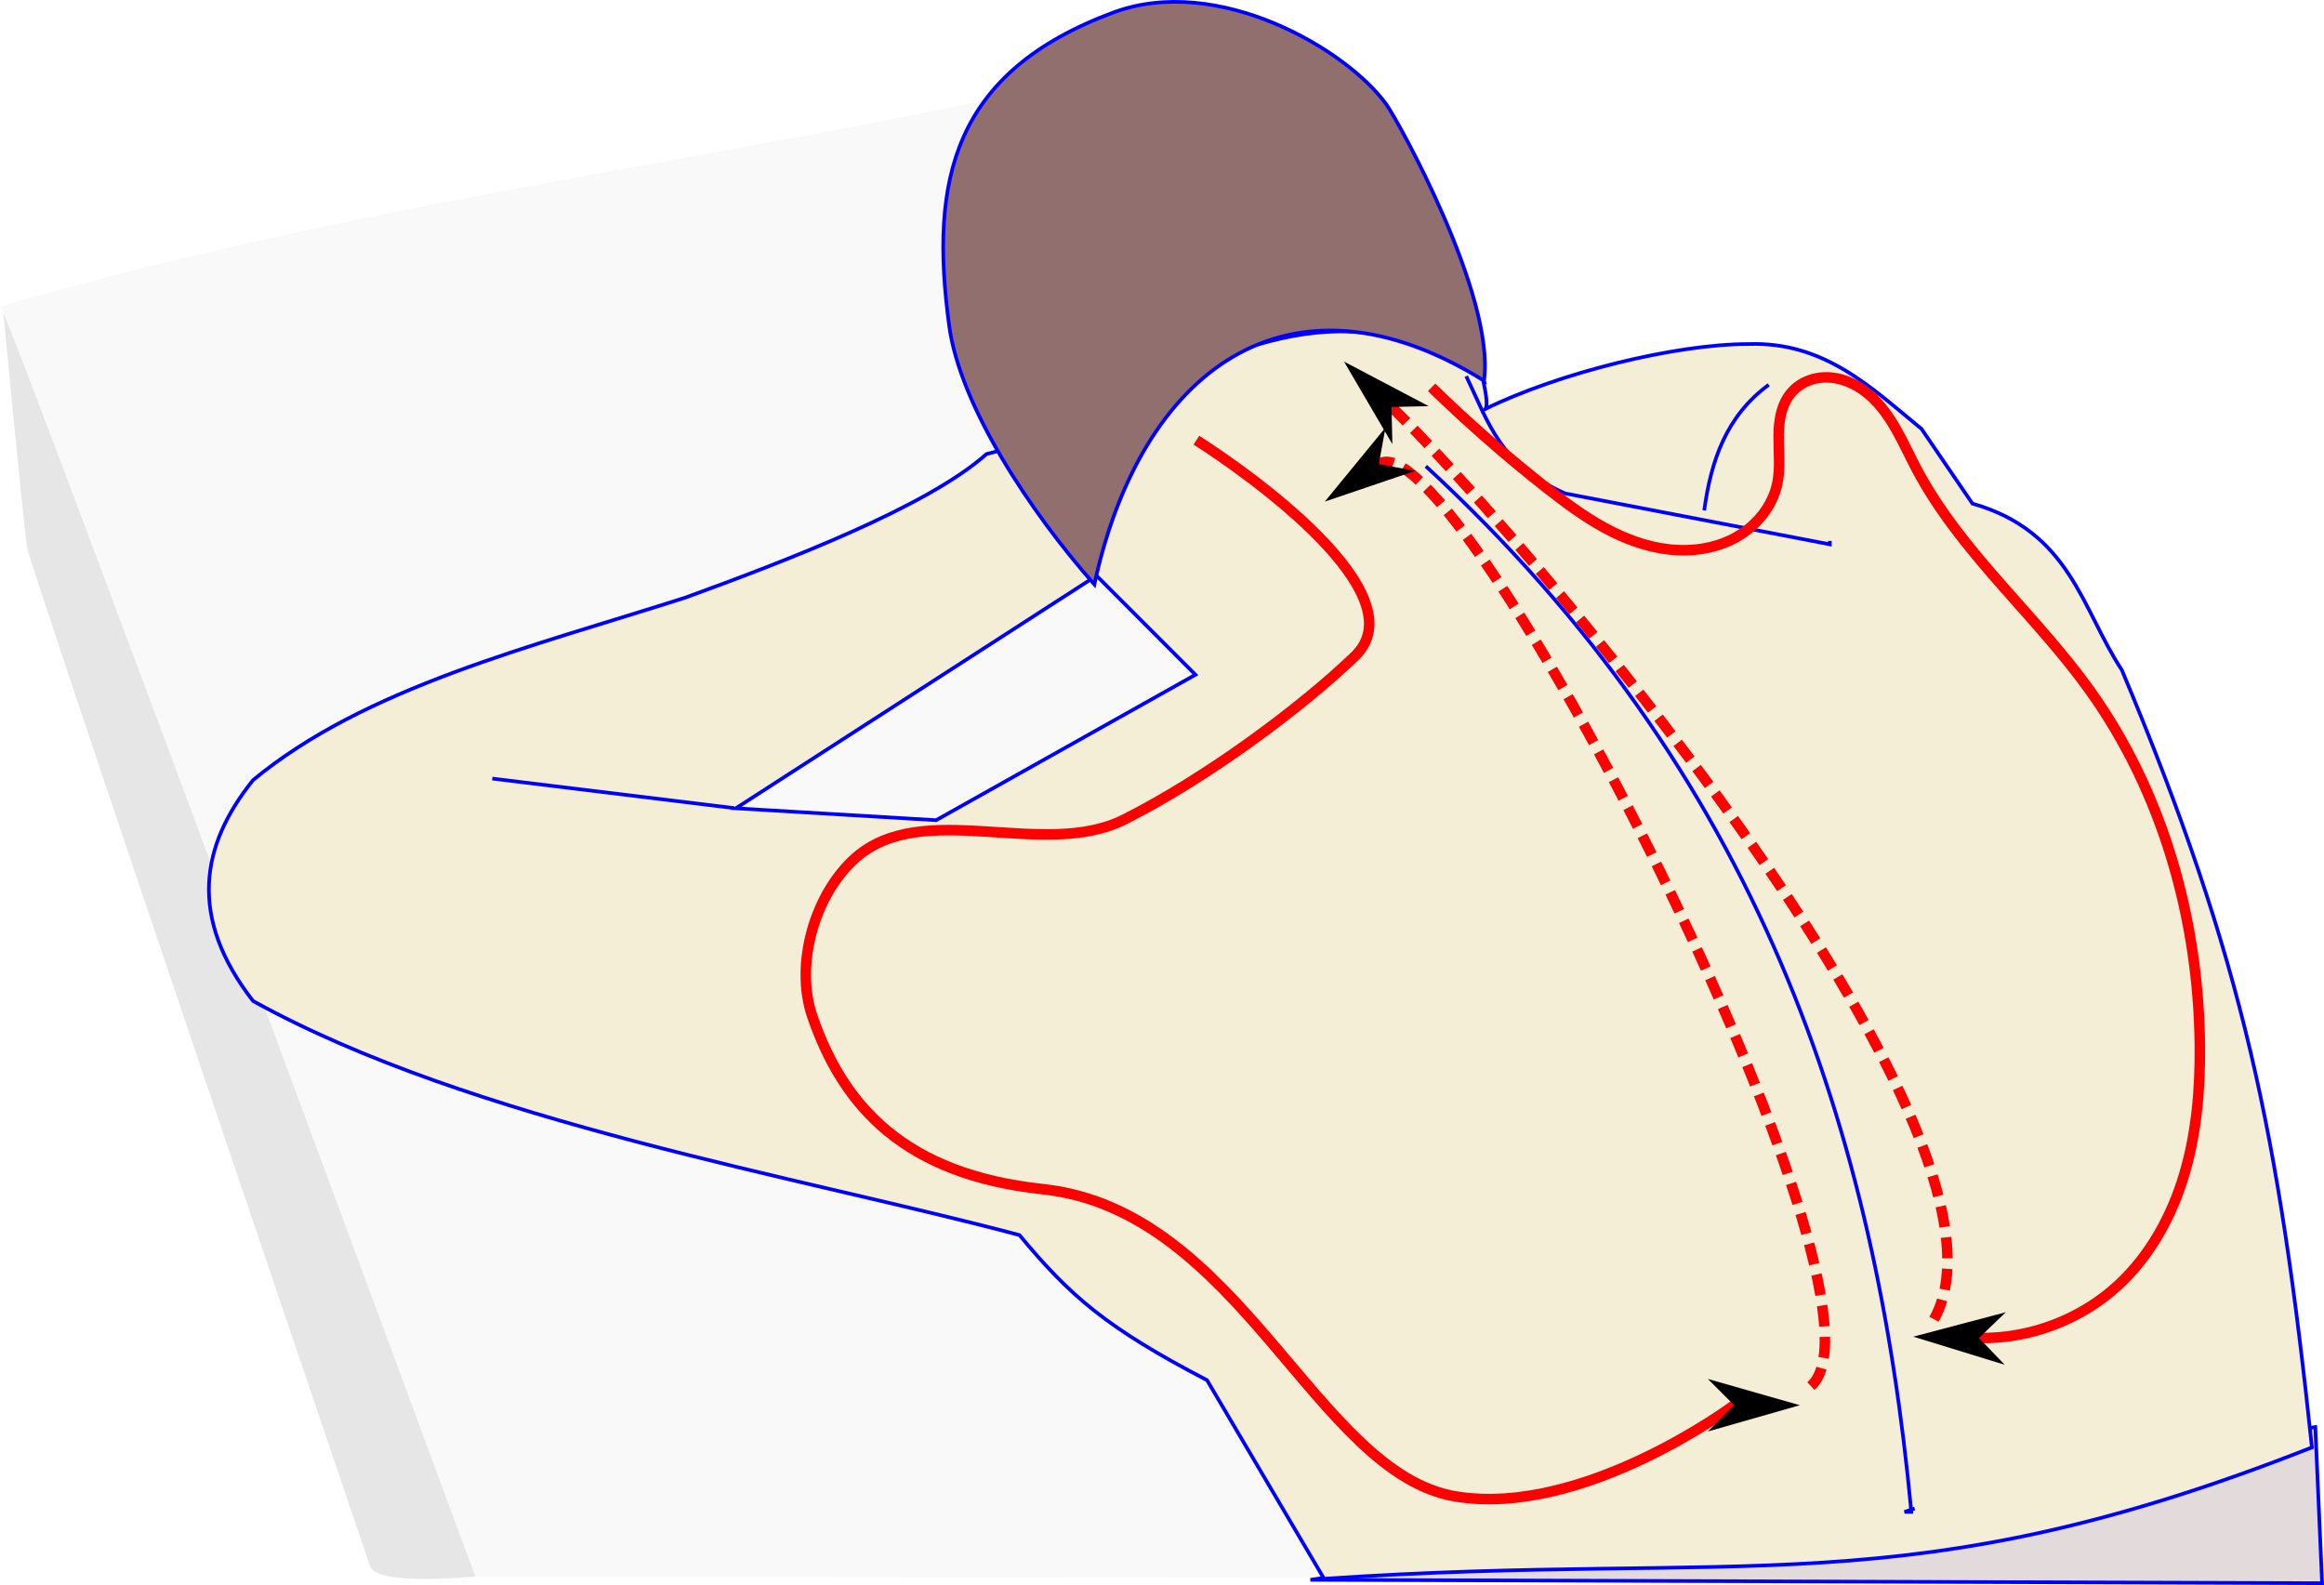
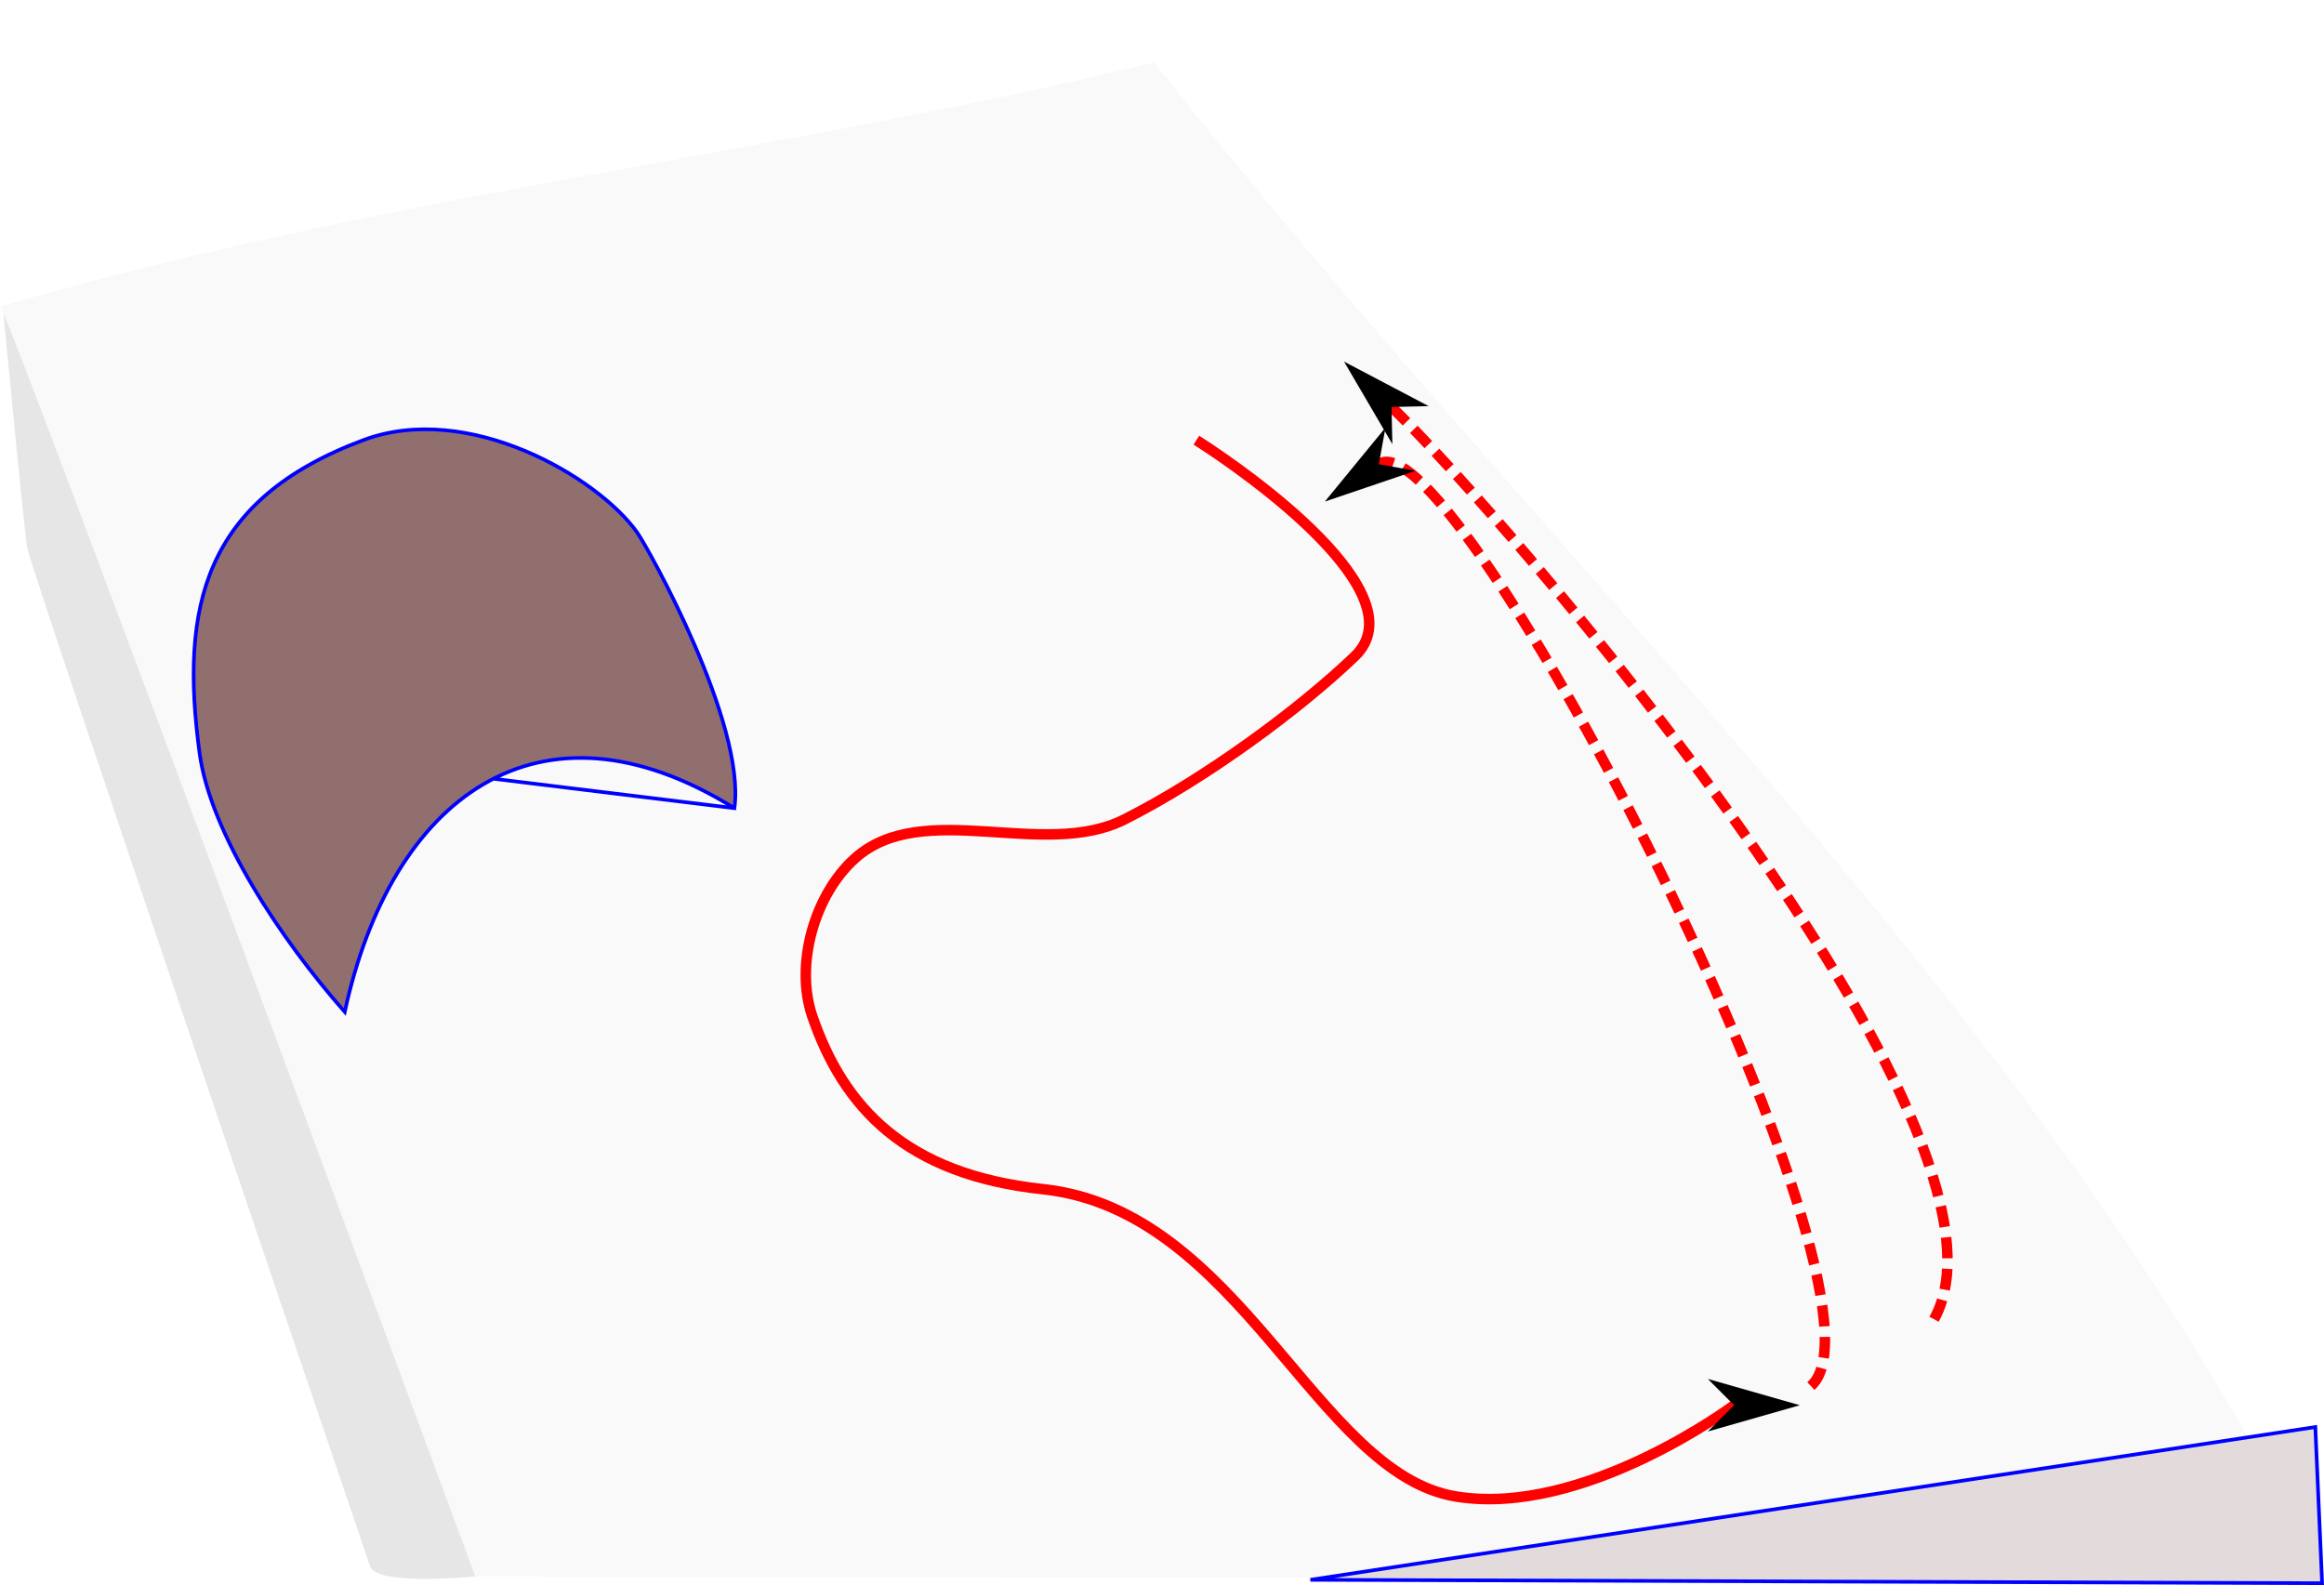
<svg xmlns="http://www.w3.org/2000/svg" width="169.135mm" height="115.352mm" viewBox="0 0 169.135 115.352" version="1.1" id="svg1" xml:space="preserve">
  <defs id="defs1">
    <marker style="overflow:visible" id="marker30" refX="0" refY="0" orient="auto-start-reverse" markerWidth="1" markerHeight="1" viewBox="0 0 1 1" preserveAspectRatio="xMidYMid">
      <path style="fill:context-stroke;fill-rule:evenodd;stroke:none" d="M 0,0 5,-5 -12.5,0 5,5 Z" transform="scale(-0.5)" id="path30" />
    </marker>
    <marker style="overflow:visible" id="marker29" refX="0" refY="0" orient="auto-start-reverse" markerWidth="1" markerHeight="1" viewBox="0 0 1 1" preserveAspectRatio="xMidYMid">
      <path style="fill:context-stroke;fill-rule:evenodd;stroke:none" d="M 0,0 5,-5 -12.5,0 5,5 Z" transform="scale(-0.5)" id="path29" />
    </marker>
    <marker style="overflow:visible" id="marker27" refX="0" refY="0" orient="auto-start-reverse" markerWidth="1" markerHeight="1" viewBox="0 0 1 1" preserveAspectRatio="xMidYMid">
      <path style="fill:context-stroke;fill-rule:evenodd;stroke:none" d="M 0,0 5,-5 -12.5,0 5,5 Z" transform="scale(-0.5)" id="path27" />
    </marker>
  </defs>
  <g id="layer1" transform="translate(-464.301,-155.251)">
    <g id="g19-8" transform="translate(238.478,97.767)">
      <path style="fill:#f9f9f9;fill-opacity:1;stroke:none;stroke-width:0.265;stroke-opacity:1" d="m 225.823,79.804 c 0,-1.73 34.343,92.405 34.343,92.405 l 134.654,0.247 C 375.679,132.335 338.05,98.091 309.828,62.015 282.862,68.661 254.038,71.553 225.823,79.804 Z" id="path17-9" />
      <path style="fill:#e3dbdb;fill-opacity:1;stroke:#0000ff;stroke-width:0.265;stroke-opacity:1" d="m 321.193,172.456 73.627,0.247 -0.494,-11.365 z" id="path16-73" />
      <path style="fill:#e6e6e6;fill-opacity:1;stroke:none;stroke-width:0.265;stroke-opacity:1" d="m 226.07,80.298 c 0,0 1.482,15.566 1.73,17.048 0.247,1.482 24.46,72.639 24.954,74.121 0.494,1.482 7.659,0.741 7.659,0.741 0,0 -33.602,-90.922 -34.343,-91.911 z" id="path18-6" />
-       <path id="path14-1" style="fill:#f4eed7;fill-opacity:1;stroke:#0000ff;stroke-width:0.265;stroke-opacity:1" d="m 324.204,81.622 c -9.211,-0.407 -17.64,6.761 -26.587,8.906 -4.322,3.85 -14.554,7.766 -21.931,10.452 -11.292,3.617 -23.288,6.529 -31.447,13.278 -3.828,4.769 -4.718,9.989 0,16.073 15.956,8.833 39.819,12.79 55.776,17.036 3.686,4.433 6.309,6.737 13.652,10.56 l 8.52,14.453 c 30.63,-2.084 42.279,2.118 71.892,-9.56 -2.412,-22.748 -4.941,-35.388 -13.836,-56.58 -2.919,-4.438 -3.735,-10.078 -10.871,-12.106 l -3.706,-5.436 c -3.645,-2.984 -7.052,-6.364 -12.6,-6.176 -5.325,-10e-4 -13.8,2.108 -19.125,4.714 0.134,-0.213 0.096,-0.876 -0.214,-2.216 -3.293,-2.286 -6.45,-3.263 -9.521,-3.398 z m -18.579,17.757 7.2,7.208 -18.873,10.587 -14.577,-0.865 z" />
-       <path style="fill:#916f6f;fill-opacity:1;stroke:#0000ff;stroke-width:0.265;stroke-opacity:1" d="m 261.649,114.147 17.623,2.151 m 54.554,-31.109 c 0.849,-6.169 -6.272,-18.933 -7.081,-20.068 -2.881,-4.045 -12.294,-9.553 -19.895,-6.729 -11.678,4.339 -13.393,12.176 -11.947,22.803 0.794,5.836 5.913,13.554 10.565,18.825 3.347,-15.549 14.096,-23.693 28.358,-14.83 z" id="path11-2" />
-       <path style="fill:none;fill-opacity:1;stroke:#0000ff;stroke-width:0.265;stroke-opacity:1" d="m 332.529,84.863 c 1.638,3.38 2.415,6.406 7.194,8.53 l 19.272,3.706 v -0.247" id="path12-9" />
-       <path style="fill:none;fill-opacity:1;stroke:#0000ff;stroke-width:0.265;stroke-opacity:1" d="m 354.547,85.487 c -3.104,2.277 -4.208,5.555 -4.694,9.142" id="path13-31" />
-       <path style="fill:none;fill-opacity:1;stroke:#0000ff;stroke-width:0.265;stroke-opacity:1" d="m 329.593,91.416 c 24.317,22.423 32.722,48.412 35.331,76.098 h -0.494 l 0.741,-0.247" id="path15-9" />
+       <path style="fill:#916f6f;fill-opacity:1;stroke:#0000ff;stroke-width:0.265;stroke-opacity:1" d="m 261.649,114.147 17.623,2.151 c 0.849,-6.169 -6.272,-18.933 -7.081,-20.068 -2.881,-4.045 -12.294,-9.553 -19.895,-6.729 -11.678,4.339 -13.393,12.176 -11.947,22.803 0.794,5.836 5.913,13.554 10.565,18.825 3.347,-15.549 14.096,-23.693 28.358,-14.83 z" id="path11-2" />
    </g>
    <path style="fill:none;fill-opacity:1;stroke:#ff0000;stroke-width:0.765;stroke-dasharray:1.53, 0.765;stroke-dashoffset:0;stroke-opacity:1;marker-end:url(#marker30)" d="m 596.096,256.119 c 7.178,-6.233 -25.826,-70.979 -31.447,-67.087 m 40.408,62.226 c 7.61,-13.654 -31.598,-58.85 -39.484,-66.388" id="path25" />
    <path style="fill:none;fill-opacity:1;stroke:#ff0000;stroke-width:0.765;stroke-dasharray:none;stroke-dashoffset:0;stroke-opacity:1;marker-end:url(#marker27)" d="m 551.372,187.285 c 3.844,2.446 16.22,11.223 11.531,15.724 -4.011,3.849 -10.854,8.898 -16.772,11.88 -5.884,2.965 -14.628,-1.565 -19.567,2.795 -2.987,2.637 -4.438,7.762 -3.145,11.531 2.268,6.61 6.783,11.515 16.772,12.579 14.413,1.534 19.883,20.681 30.049,22.362 9.314,1.54 20.266,-6.639 20.266,-6.639" id="path26" />
-     <path style="fill:none;fill-opacity:1;stroke:#ff0000;stroke-width:0.765;stroke-dasharray:none;stroke-dashoffset:0;stroke-opacity:1;marker-end:url(#marker29)" d="m 568.493,183.441 c 2.662,2.593 5.462,5.044 8.386,7.338 1.325,1.04 2.682,2.051 4.159,2.861 1.477,0.81 3.085,1.418 4.759,1.6 1.675,0.183 3.422,-0.079 4.889,-0.908 1.467,-0.829 2.624,-2.254 2.965,-3.904 0.232,-1.12 0.09,-2.278 0.097,-3.421 0.003,-0.572 0.044,-1.147 0.186,-1.701 0.141,-0.554 0.387,-1.088 0.766,-1.517 0.351,-0.397 0.809,-0.694 1.308,-0.871 0.499,-0.177 1.038,-0.234 1.565,-0.186 1.055,0.096 2.042,0.61 2.835,1.313 1.585,1.405 2.387,3.462 3.376,5.335 3.183,6.028 8.604,10.535 12.579,16.073 5.346,7.448 7.943,16.689 8.036,25.856 0.032,3.169 -0.227,6.365 -1.131,9.403 -0.904,3.037 -2.48,5.919 -4.809,8.068 -2.721,2.51 -6.432,3.918 -10.133,3.844" id="path28" />
  </g>
</svg>